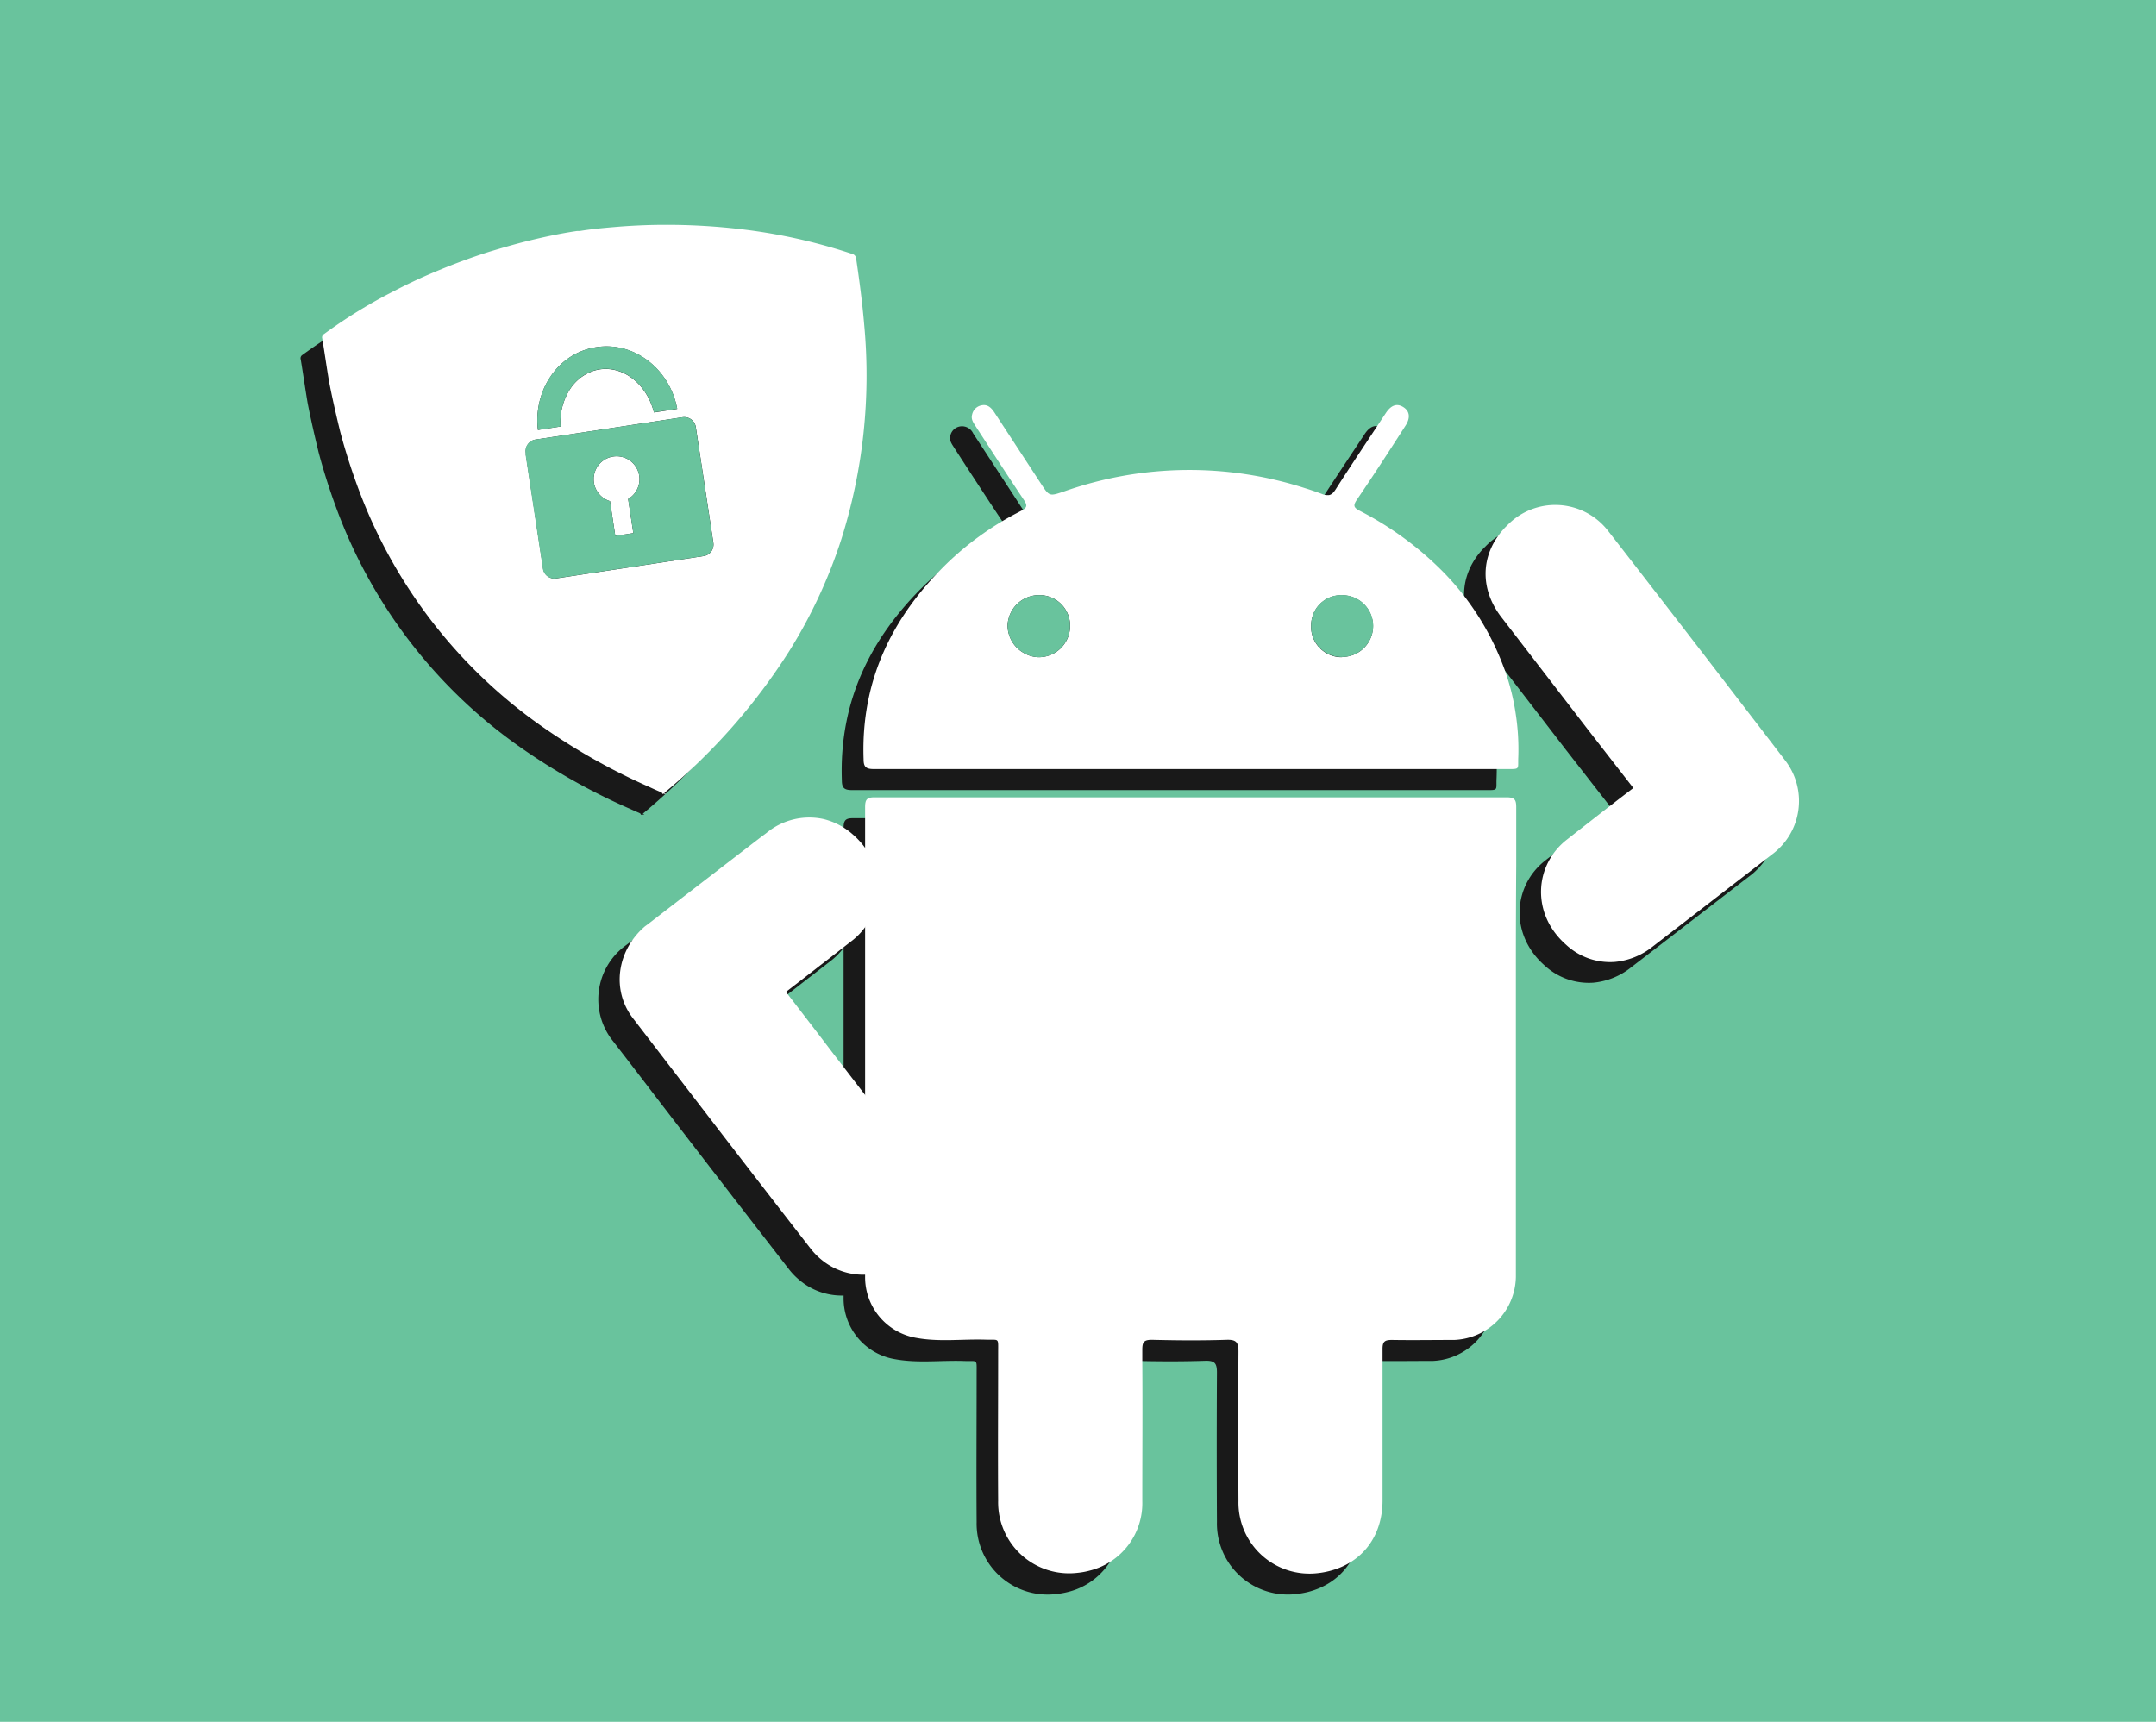
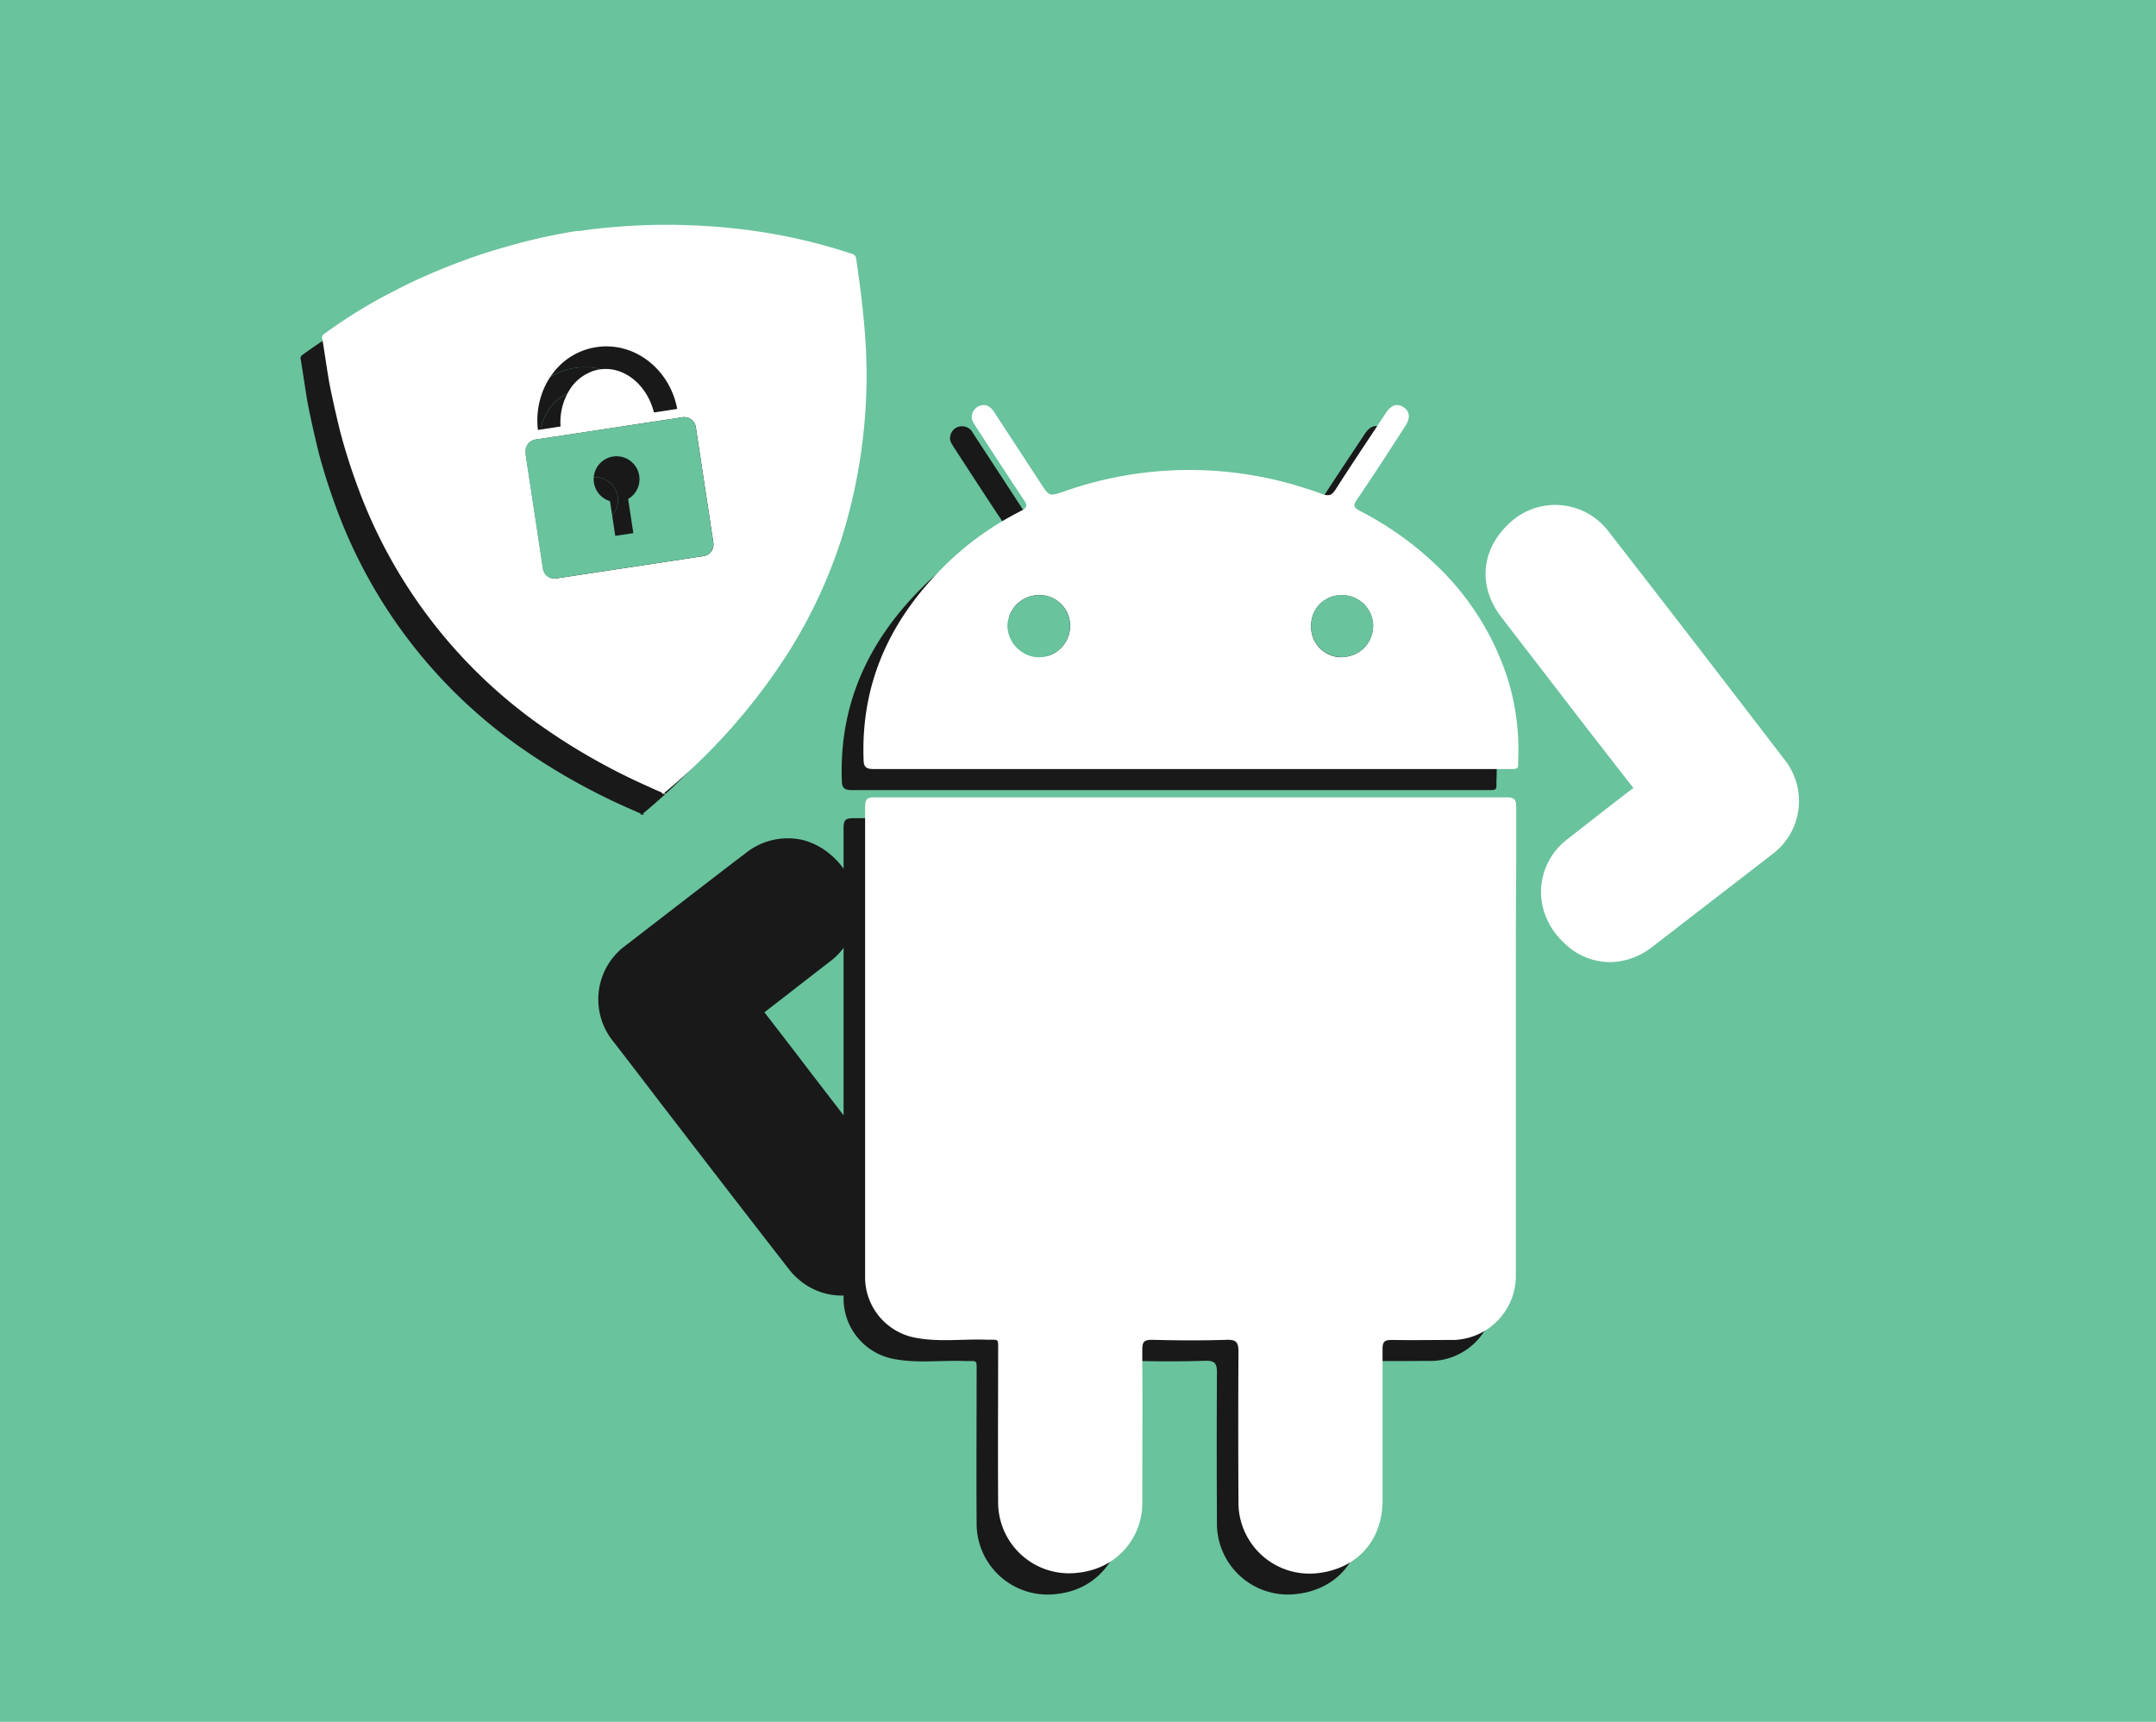
<svg xmlns="http://www.w3.org/2000/svg" id="Layer_1" data-name="Layer 1" viewBox="0 0 310.5 248">
  <defs>
    <style>.cls-1{fill:#69c39d;}.cls-2{fill:#191919;}.cls-3{fill:#fff;}</style>
  </defs>
  <rect class="cls-1" x="-3.74" y="-3.5" width="317.98" height="254.99" />
  <path class="cls-2" d="M87.36,74.87l.75,4.93-2.6.4-.76-5a3.31,3.31,0,1,1,2.61-.32Z" />
  <path class="cls-2" d="M121.36,49.8c-.27-3.19-.69-6.36-1.16-9.53v0a.75.75,0,0,0-.58-.69A80,80,0,0,0,103.53,36a93.71,93.71,0,0,0-10.85-.62c-2.15,0-4.31.09-6.45.26-1.94.15-3.9.31-5.83.64l-.2,0-.21,0c-2.37.34-4.73.85-7.07,1.42-1.86.47-3.7,1-5.53,1.56-2.65.83-5.25,1.8-7.81,2.88-2,.84-3.91,1.73-5.81,2.72a73.74,73.74,0,0,0-10.2,6.25.56.56,0,0,0-.26.66c.35,2.09.64,4.2,1,6.3.46,2.36,1,4.71,1.57,7.06.69,2.61,1.52,5.23,2.46,7.79a72.68,72.68,0,0,0,27.43,35.29,91.08,91.08,0,0,0,14.66,8.16l1.78.79a.59.59,0,0,0,.14.21l.13-.07,0,0c.1,0,.19.14.32,0a.16.16,0,0,1-.2-.12,86.9,86.9,0,0,0,18-20.46,72.11,72.11,0,0,0,7.45-16A78.43,78.43,0,0,0,121.36,49.8Zm-46.47,10a10.84,10.84,0,0,1,2.42-4A9.58,9.58,0,0,1,82.8,53c5.44-.83,10.56,3.15,11.63,8.91l-3.35.5c-1-4-4.33-6.72-7.82-6.19a5.32,5.32,0,0,0-1.53.46,6.47,6.47,0,0,0-2.83,2.54,8.86,8.86,0,0,0-1.27,5.24l-3.26.49A11.57,11.57,0,0,1,74.89,59.84ZM98.21,83.12l-5,.76L77,86.33a1.66,1.66,0,0,1-1.91-1.41l-2.49-16.4,0-.27A1.68,1.68,0,0,1,74,66.33l10.51-1.6,3.38-.51,7.29-1.1a1.68,1.68,0,0,1,1.92,1.41L99.63,81.2A1.69,1.69,0,0,1,98.21,83.12Z" />
  <path class="cls-2" d="M94.43,61.9l-3.35.5c-1-4-4.33-6.72-7.82-6.19a5.32,5.32,0,0,0-1.53.46,6.47,6.47,0,0,0-2.83,2.54,8.86,8.86,0,0,0-1.27,5.24l-3.26.49a11.57,11.57,0,0,1,.52-5.1,10.84,10.84,0,0,1,2.42-4A9.58,9.58,0,0,1,82.8,53C88.24,52.16,93.36,56.14,94.43,61.9Z" />
  <path class="cls-2" d="M99.63,81.2,97.1,64.53a1.68,1.68,0,0,0-1.92-1.41l-7.29,1.1-3.38.51L74,66.33a1.68,1.68,0,0,0-1.41,1.92l0,.27,2.49,16.4A1.66,1.66,0,0,0,77,86.33l16.16-2.45,5-.76A1.69,1.69,0,0,0,99.63,81.2ZM87.36,74.87l.75,4.93-2.6.4-.76-5a3.31,3.31,0,1,1,2.61-.32Z" />
  <path class="cls-2" d="M215.21,141.28q0,19.77,0,39.53c0,2,0,4.08,0,6.12a9.26,9.26,0,0,1-8.87,9.09h-.25c-2.9,0-5.81.05-8.71,0-1,0-1.38.16-1.37,1.31,0,.56,0,1.12,0,1.68.05,6.7,0,13.4,0,20.1,0,5.19-2.93,9-7.69,10.2a13.09,13.09,0,0,1-1.6.28,10.22,10.22,0,0,1-11.46-10.38q-.06-10.76,0-21.51c0-1.36-.32-1.74-1.71-1.7-3.59.12-7.18.09-10.76,0-1.18,0-1.38.34-1.38,1.44,0,.53,0,1.06,0,1.58.05,6.74,0,13.46,0,20.21a10,10,0,0,1-7.54,10.05,11.75,11.75,0,0,1-1.8.32,10.22,10.22,0,0,1-11.42-10.36c-.05-7.12,0-14.25,0-21.37,0-2.21.19-1.77-1.78-1.84-3.31-.12-6.63.34-9.91-.25a8.87,8.87,0,0,1-7.47-8.92v-.26q0-7.32,0-14.65,0-5.64,0-11.27V131.51c0-2.1,0-4.2,0-6.29q0-2.22,0-4.41c0-.52,0-1,0-1.55,0-1.15.3-1.42,1.43-1.41,15.15,0,30.3,0,45.46,0h0c15.16,0,30.31,0,45.47,0,1.14,0,1.41.3,1.41,1.41,0,2.81,0,5.61,0,8.42Q215.21,134.49,215.21,141.28Z" />
  <path class="cls-2" d="M215.19,105.86h0a32.73,32.73,0,0,0-2.08-7.63,39,39,0,0,0-8.17-12.67,47.32,47.32,0,0,0-12.12-8.94c-.9-.47-1.06-.74-.46-1.61,2.39-3.53,4.7-7.1,7-10.66.76-1.16.6-2.14-.33-2.71s-1.75-.24-2.49.87c-2.42,3.66-4.87,7.3-7.23,11-.32.5-.6.76-.95.83a2,2,0,0,1-1.07-.18c-.79-.28-1.58-.56-2.37-.81a54.15,54.15,0,0,0-34.71.47c-2.14.72-2.13.75-3.38-1.17-2.22-3.41-4.46-6.83-6.68-10.23a1.77,1.77,0,0,0-1.89-1,1.69,1.69,0,0,0-1.39,1.32c-.2.71.22,1.22.55,1.76,2.29,3.53,4.58,7.06,6.92,10.57.53.79.45,1.09-.42,1.54-.23.12-.46.24-.68.37h0a43.73,43.73,0,0,0-10,7.21c-7.93,7.72-12.4,16.91-12,28.2,0,1.12.36,1.41,1.47,1.41,15.19,0,30.4,0,45.6,0h45.32c2.27,0,1.81.14,1.9-1.75A33.18,33.18,0,0,0,215.19,105.86Zm-68.7-8.18a4.37,4.37,0,0,1-2-.54,4.56,4.56,0,0,1-2.48-4,4,4,0,0,1,.14-1,4.53,4.53,0,0,1,4.43-3.41A4.41,4.41,0,0,1,151,93.24,4.5,4.5,0,0,1,146.49,97.68Zm43.7,0a4.29,4.29,0,0,1-2.06-.48,4.36,4.36,0,0,1-2.41-4,4.53,4.53,0,0,1,.1-1,4.3,4.3,0,0,1,4.38-3.44,4.47,4.47,0,0,1,4.47,4.36A4.52,4.52,0,0,1,190.19,97.65Z" />
-   <path class="cls-2" d="M151,93.24a4.5,4.5,0,0,1-4.51,4.44,4.37,4.37,0,0,1-2-.54,4.56,4.56,0,0,1-2.48-4,4,4,0,0,1,.14-1,4.53,4.53,0,0,1,4.43-3.41A4.41,4.41,0,0,1,151,93.24Z" />
  <path class="cls-2" d="M194.67,93.13a4.52,4.52,0,0,1-4.48,4.52,4.29,4.29,0,0,1-2.06-.48,4.36,4.36,0,0,1-2.41-4,4.53,4.53,0,0,1,.1-1,4.3,4.3,0,0,1,4.38-3.44A4.47,4.47,0,0,1,194.67,93.13Z" />
-   <path class="cls-2" d="M252.36,125.89l0,0-.87.67-.41.31h0c-5.39,4.15-10.78,8.32-16.17,12.46a10.21,10.21,0,0,1-5.44,2.21,9.37,9.37,0,0,1-7-2.46c-5.1-4.46-4.59-11.52.1-15.16,3.19-2.49,6.37-5,9.57-7.43L225.52,108h0c-4.14-5.39-8.31-10.78-12.45-16.17-3-3.94-3-8.73.24-12.47.2-.23.41-.45.62-.65a9.61,9.61,0,0,1,14.55.75q9.71,12.45,19.31,25,3.18,4.11,6.34,8.26C257.24,116.75,256.41,122.45,252.36,125.89Z" />
  <path class="cls-2" d="M128.83,183a10.21,10.21,0,0,1-7,3.6h-.28a9.44,9.44,0,0,1-6.41-2.22,9.82,9.82,0,0,1-1.46-1.49q-9.68-12.46-19.3-25-3.16-4.14-6.35-8.26a9.61,9.61,0,0,1,1.76-13.21s0,0,0,0l.88-.67.41-.32h0c5.06-3.9,10.13-7.82,15.2-11.71l1-.75a9.7,9.7,0,0,1,8.26-2,10,10,0,0,1,4.22,2.25,10.87,10.87,0,0,1,1.8,2,9.56,9.56,0,0,1,0,11.21,9.42,9.42,0,0,1-1.89,1.95l-4.52,3.5c-1.68,1.32-3.38,2.62-5.06,3.93,1.69,2.18,3.38,4.38,5.06,6.57.5.66,1,1.31,1.52,2h0l4.88,6.34,7.58,9.82C132.11,174.45,132.11,179.24,128.83,183Z" />
-   <path class="cls-3" d="M90.46,71.86l.75,4.93-2.6.39-.76-5a3.3,3.3,0,1,1,2.61-.31Z" />
  <path class="cls-3" d="M124.46,46.79c-.27-3.19-.69-6.36-1.16-9.53v0a.75.75,0,0,0-.58-.69A80.2,80.2,0,0,0,106.63,33a91.54,91.54,0,0,0-10.85-.62c-2.15,0-4.31.09-6.45.25-1.94.16-3.9.32-5.83.64l-.2,0-.21,0c-2.37.35-4.73.86-7.07,1.43-1.86.46-3.7,1-5.53,1.55-2.65.84-5.25,1.81-7.81,2.89-2,.83-3.91,1.73-5.81,2.72a72.78,72.78,0,0,0-10.2,6.25.55.55,0,0,0-.26.65c.35,2.1.64,4.21,1,6.3.46,2.37,1,4.72,1.57,7.06.69,2.62,1.52,5.24,2.46,7.8a72.61,72.61,0,0,0,27.43,35.28,90.32,90.32,0,0,0,14.66,8.16c.59.28,1.18.54,1.78.79a.54.54,0,0,0,.14.22l.13-.07,0,0c.1,0,.19.14.32,0-.13,0-.18,0-.2-.12a87.1,87.1,0,0,0,18-20.46,72.19,72.19,0,0,0,7.45-16A78.38,78.38,0,0,0,124.46,46.79ZM78,56.83a10.76,10.76,0,0,1,2.42-4A9.52,9.52,0,0,1,85.9,50c5.44-.83,10.56,3.15,11.63,8.9l-3.35.51c-1-4-4.33-6.73-7.82-6.2a5.33,5.33,0,0,0-1.53.47A6.41,6.41,0,0,0,82,56.2a8.81,8.81,0,0,0-1.27,5.23l-3.26.5A11.55,11.55,0,0,1,78,56.83ZM101.31,80.1l-5,.76L80.13,83.31a1.66,1.66,0,0,1-1.91-1.4l-2.49-16.4,0-.28a1.69,1.69,0,0,1,1.41-1.92l10.51-1.59L91,61.21l7.29-1.11a1.69,1.69,0,0,1,1.92,1.41l2.53,16.68A1.68,1.68,0,0,1,101.31,80.1Z" />
-   <path class="cls-1" d="M97.53,58.88l-3.35.51c-1-4-4.33-6.73-7.82-6.2a5.33,5.33,0,0,0-1.53.47A6.41,6.41,0,0,0,82,56.2a8.81,8.81,0,0,0-1.27,5.23l-3.26.5a11.55,11.55,0,0,1,.52-5.1,10.76,10.76,0,0,1,2.42-4A9.52,9.52,0,0,1,85.9,50C91.34,49.15,96.46,53.13,97.53,58.88Z" />
  <path class="cls-1" d="M102.73,78.19,100.2,61.51a1.69,1.69,0,0,0-1.92-1.41L91,61.21l-3.38.51L77.1,63.31a1.69,1.69,0,0,0-1.41,1.92l0,.28,2.49,16.4a1.66,1.66,0,0,0,1.91,1.4l16.16-2.45,5-.76A1.68,1.68,0,0,0,102.73,78.19ZM90.46,71.86l.75,4.93-2.6.39-.76-5a3.3,3.3,0,1,1,2.61-.31Z" />
  <path class="cls-3" d="M218.31,138.27q0,19.77,0,39.53c0,2,0,4.08,0,6.12a9.25,9.25,0,0,1-8.87,9.08h-.25c-2.9,0-5.81.05-8.71,0-1,0-1.38.17-1.37,1.31,0,.56,0,1.12,0,1.69,0,6.7,0,13.39,0,20.1,0,5.18-2.93,9-7.69,10.19a11.47,11.47,0,0,1-1.6.29,10.23,10.23,0,0,1-11.46-10.39q-.06-10.74,0-21.5c0-1.36-.32-1.75-1.71-1.71-3.59.12-7.18.09-10.76,0-1.18,0-1.38.35-1.38,1.45,0,.52,0,1,0,1.58.05,6.74,0,13.46,0,20.2a10,10,0,0,1-7.54,10,10.69,10.69,0,0,1-1.8.33,10.22,10.22,0,0,1-11.42-10.37c-.05-7.11,0-14.24,0-21.37,0-2.2.19-1.77-1.78-1.84-3.31-.11-6.63.35-9.91-.24a8.87,8.87,0,0,1-7.47-8.92v-.27q0-7.32,0-14.64,0-5.64,0-11.27V128.49c0-2.09,0-4.19,0-6.29q0-2.2,0-4.41c0-.52,0-1,0-1.54,0-1.15.3-1.42,1.43-1.41,15.15,0,30.3,0,45.46,0h0c15.16,0,30.31,0,45.47,0,1.14,0,1.41.3,1.41,1.41,0,2.8,0,5.61,0,8.41Q218.31,131.46,218.31,138.27Z" />
  <path class="cls-3" d="M218.29,102.84h0a32.73,32.73,0,0,0-2.08-7.63A39,39,0,0,0,208,82.54a47.09,47.09,0,0,0-12.12-8.94c-.9-.47-1.06-.74-.47-1.62,2.4-3.52,4.71-7.09,7-10.66.76-1.16.6-2.13-.33-2.7s-1.75-.25-2.49.86c-2.42,3.67-4.87,7.31-7.23,11-.32.5-.6.76-.95.83a2.06,2.06,0,0,1-1.07-.18q-1.18-.44-2.37-.81a54.22,54.22,0,0,0-34.71.46c-2.14.72-2.13.75-3.38-1.17l-6.68-10.22c-.46-.69-1-1.21-1.89-1A1.7,1.7,0,0,0,140,59.71c-.2.71.22,1.22.55,1.75,2.29,3.54,4.58,7.07,6.92,10.57.53.8.45,1.1-.42,1.55l-.68.36h0a43.47,43.47,0,0,0-10,7.22c-7.93,7.72-12.4,16.91-12,28.2,0,1.12.36,1.41,1.47,1.41,15.19,0,30.4,0,45.6,0h45.32c2.27,0,1.81.13,1.9-1.76A33.26,33.26,0,0,0,218.29,102.84Zm-68.7-8.18a4.36,4.36,0,0,1-2-.53,4.58,4.58,0,0,1-2.48-4,4,4,0,0,1,.14-1,4.52,4.52,0,0,1,4.43-3.41,4.39,4.39,0,0,1,4.43,4.47A4.5,4.5,0,0,1,149.59,94.66Zm43.7,0a4.28,4.28,0,0,1-2.06-.47,4.38,4.38,0,0,1-2.41-4,4.43,4.43,0,0,1,.1-1,4.31,4.31,0,0,1,4.38-3.45,4.44,4.44,0,1,1,0,8.88Z" />
  <path class="cls-1" d="M154.1,90.22a4.5,4.5,0,0,1-4.51,4.44,4.36,4.36,0,0,1-2-.53,4.58,4.58,0,0,1-2.48-4,4,4,0,0,1,.14-1,4.52,4.52,0,0,1,4.43-3.41A4.39,4.39,0,0,1,154.1,90.22Z" />
  <path class="cls-1" d="M197.77,90.12a4.51,4.51,0,0,1-4.48,4.51,4.28,4.28,0,0,1-2.06-.47,4.38,4.38,0,0,1-2.41-4,4.43,4.43,0,0,1,.1-1,4.31,4.31,0,0,1,4.38-3.45A4.47,4.47,0,0,1,197.77,90.12Z" />
  <path class="cls-3" d="M255.46,122.87l0,0-.87.67-.41.32h0L238,136.35a10.2,10.2,0,0,1-5.44,2.2,9.31,9.31,0,0,1-7-2.46c-5.1-4.46-4.59-11.51.1-15.16,3.19-2.49,6.37-5,9.57-7.43L228.62,105h0q-6.23-8.1-12.45-16.17c-3-3.94-3-8.73.24-12.47a7.72,7.72,0,0,1,.62-.65,9.61,9.61,0,0,1,14.55.74q9.7,12.47,19.31,25,3.18,4.13,6.34,8.26A9.57,9.57,0,0,1,255.46,122.87Z" />
-   <path class="cls-3" d="M131.93,180a10.13,10.13,0,0,1-7,3.6h-.28a9.46,9.46,0,0,1-6.41-2.21,9.89,9.89,0,0,1-1.46-1.5q-9.68-12.45-19.3-25l-6.35-8.26c-3.11-4.06-2.27-9.76,1.76-13.21h0c.3-.21.59-.44.88-.66l.41-.32h0q7.59-5.86,15.2-11.71l1-.75a9.67,9.67,0,0,1,8.26-2,9.89,9.89,0,0,1,4.22,2.25,10.82,10.82,0,0,1,1.8,2,9.56,9.56,0,0,1,0,11.21,9.42,9.42,0,0,1-1.89,2c-1.51,1.17-3,2.35-4.52,3.51-1.68,1.32-3.38,2.62-5.06,3.92q2.53,3.28,5.06,6.58c.5.66,1,1.31,1.52,2h0l4.88,6.34,7.58,9.82C135.21,171.44,135.21,176.23,131.93,180Z" />
</svg>